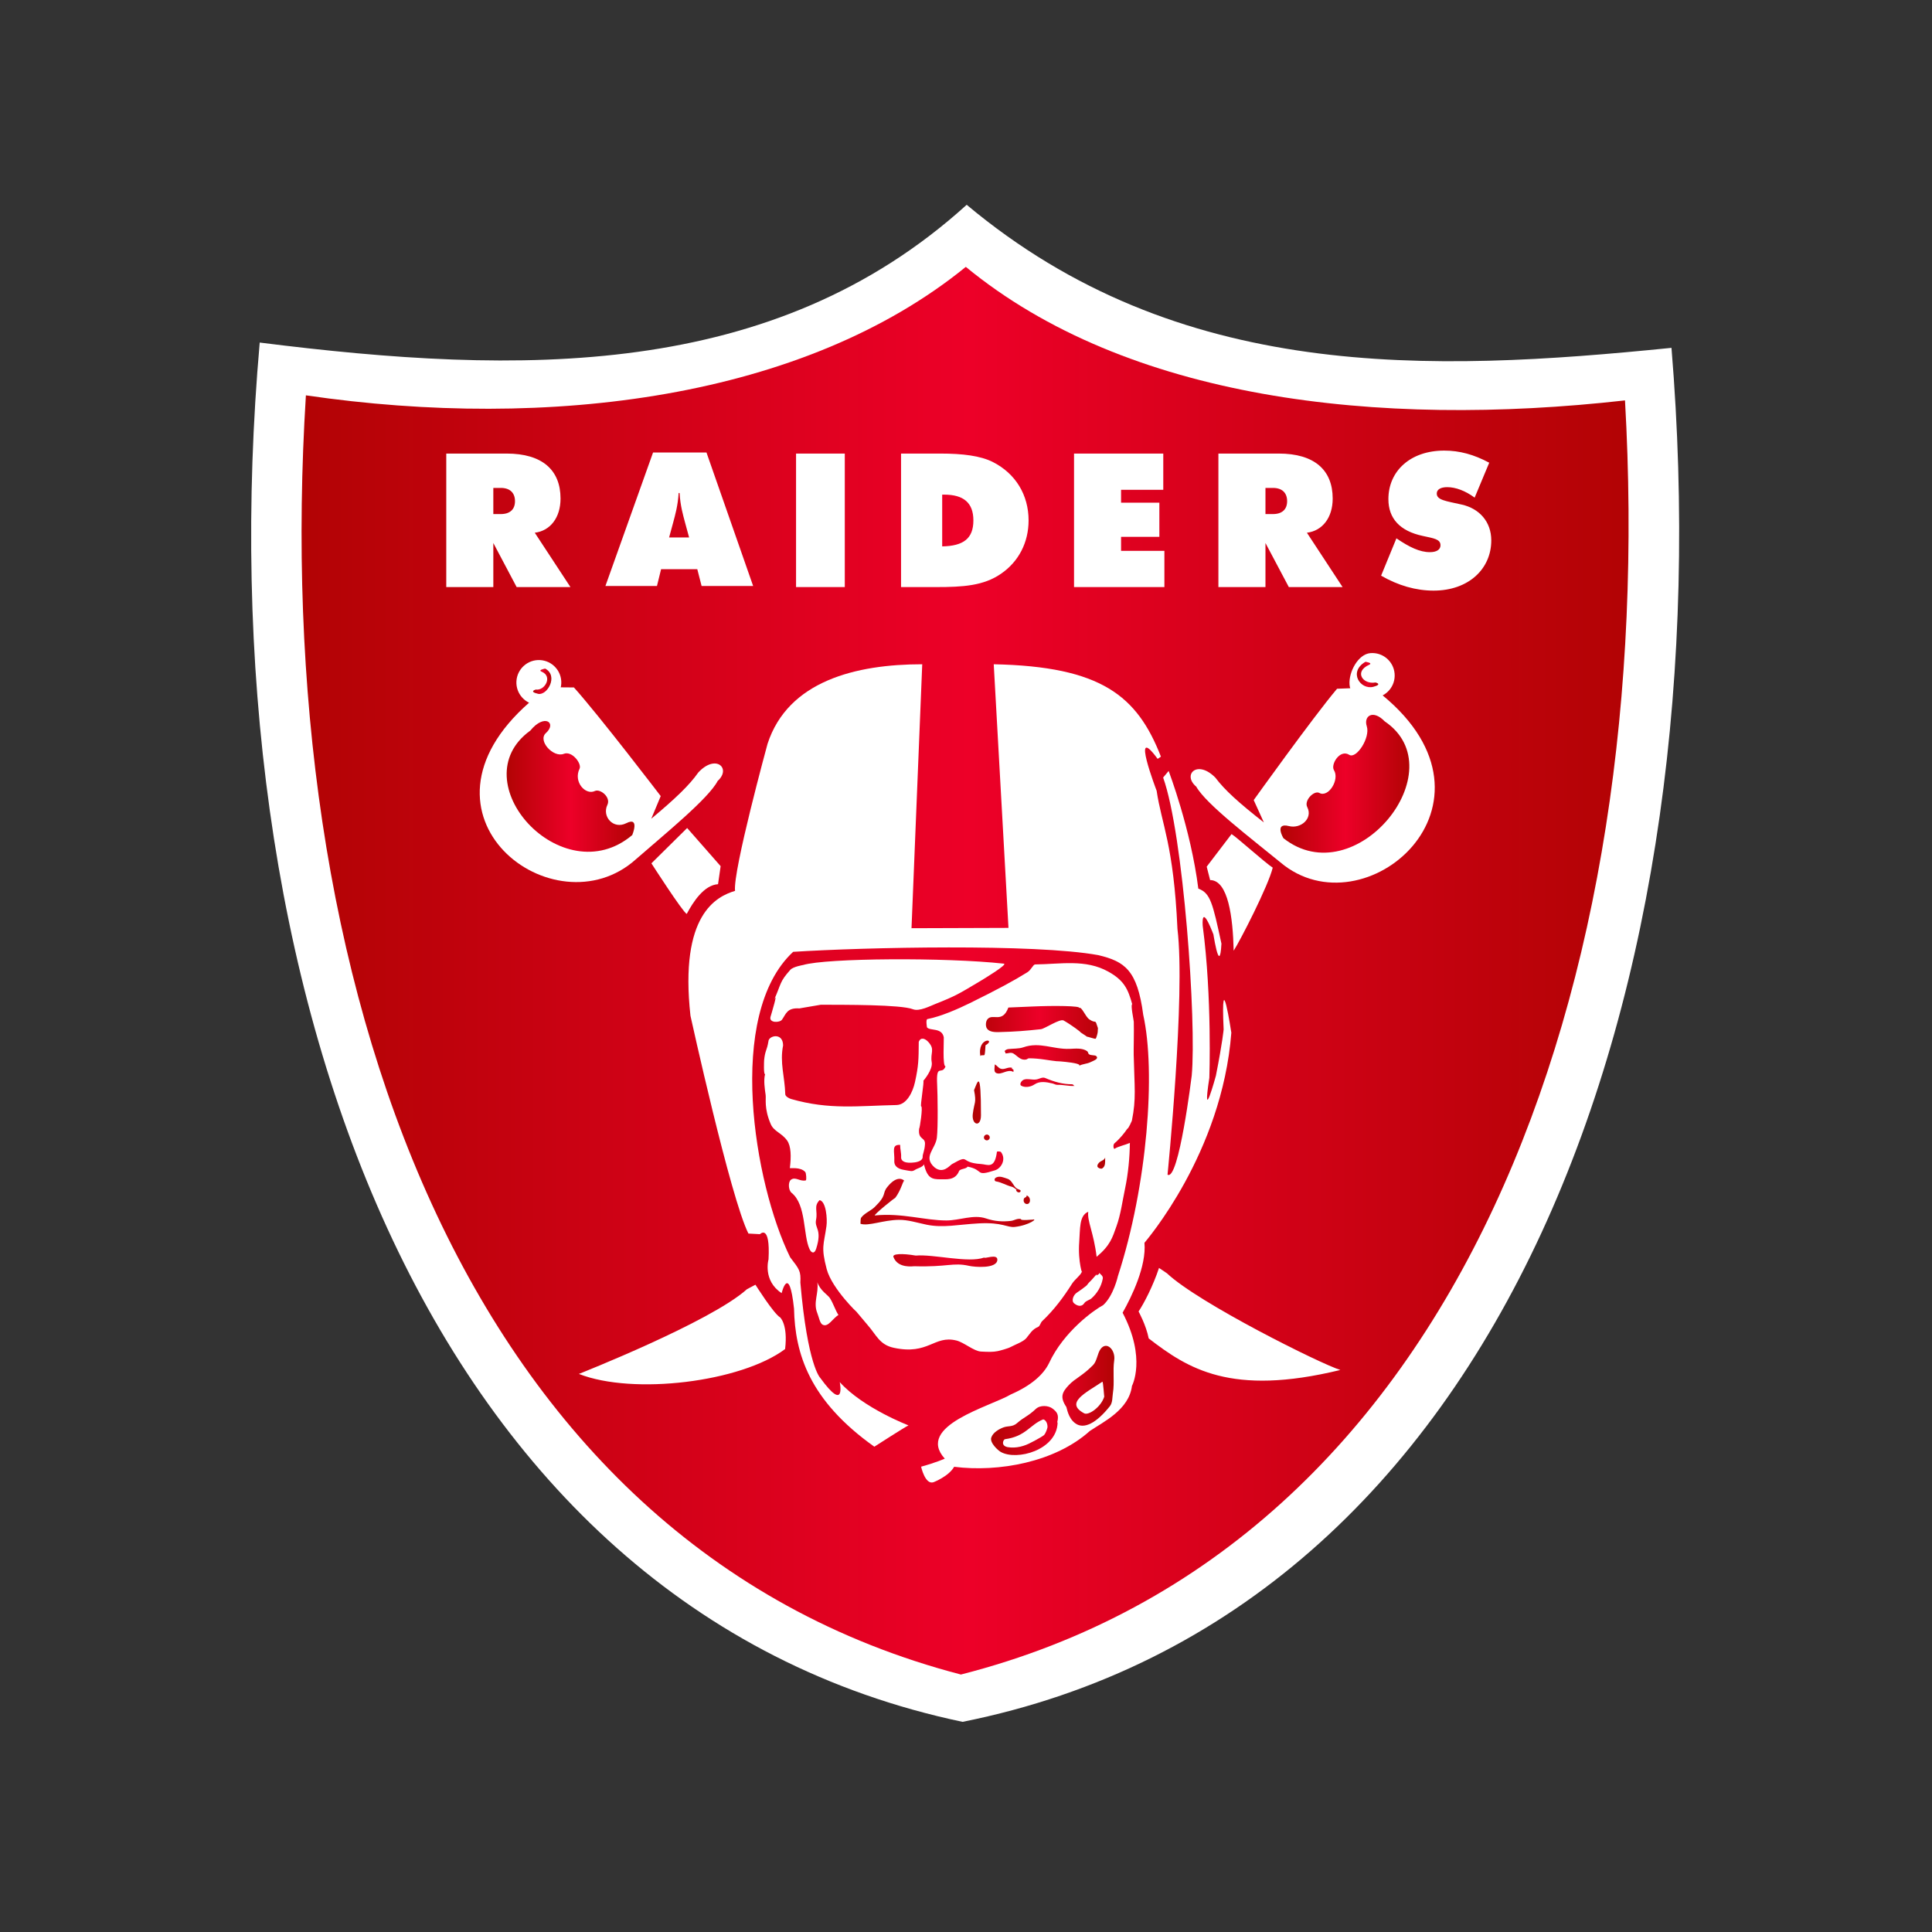
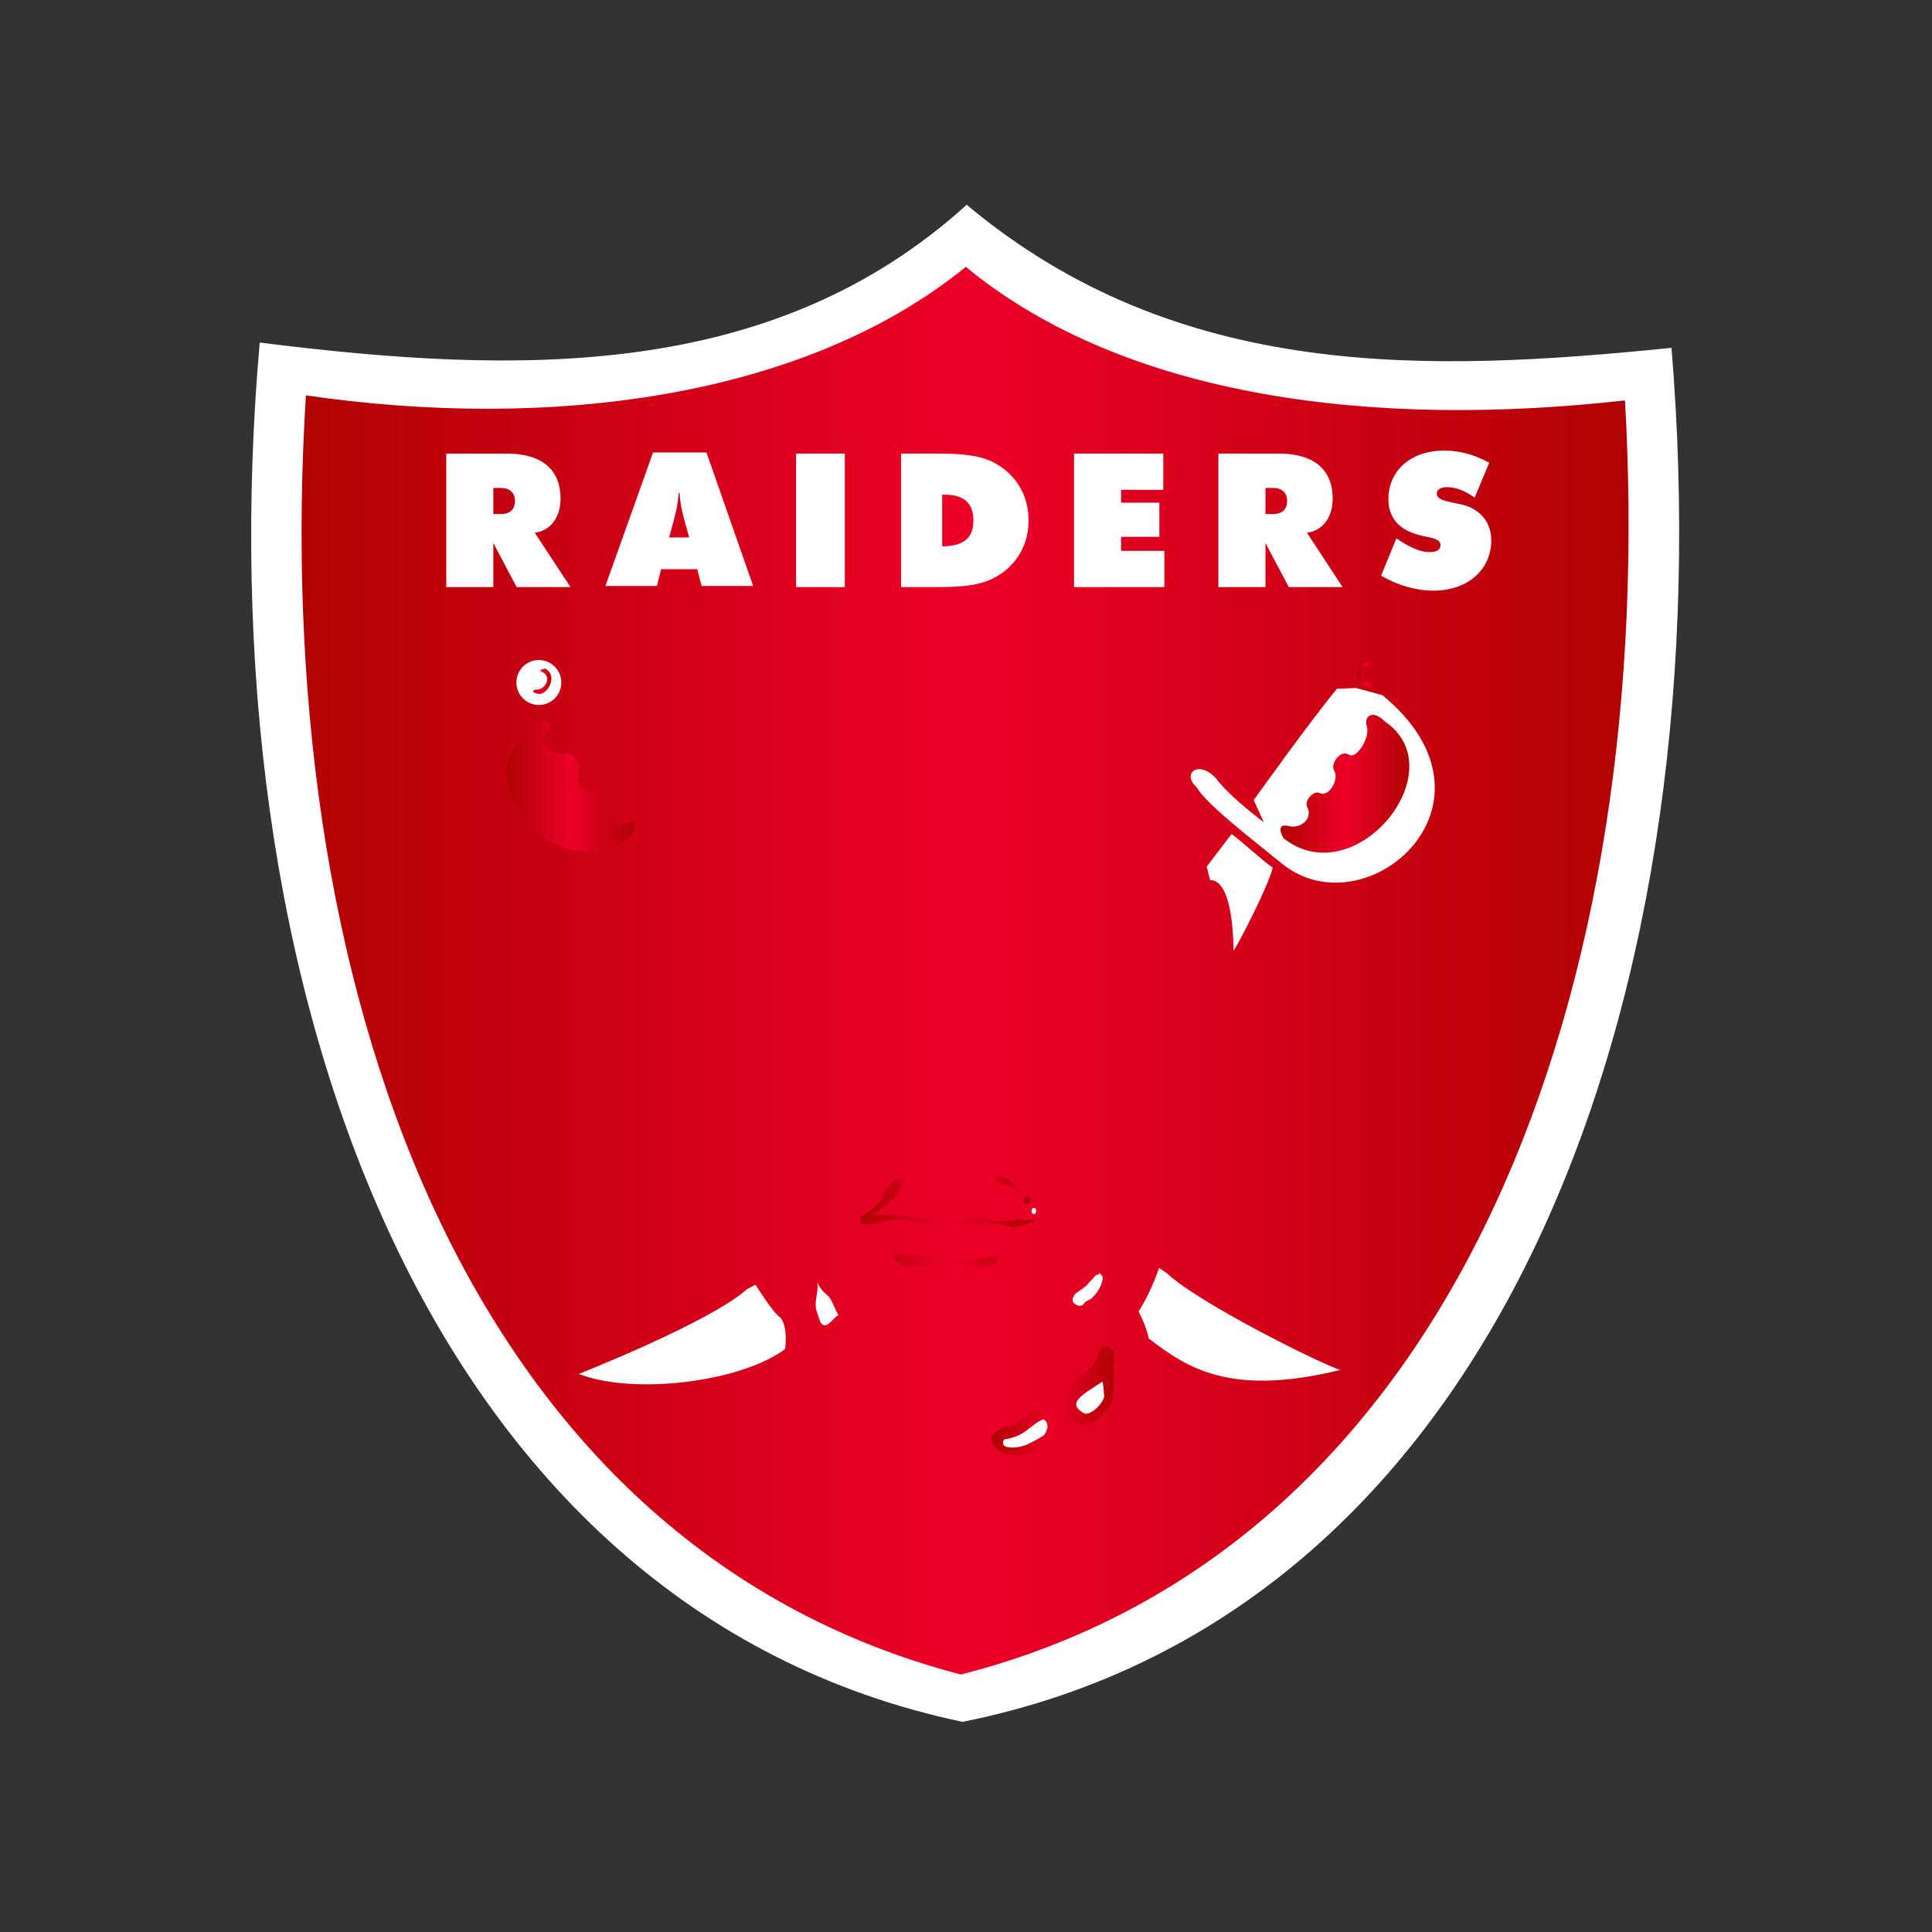
<svg xmlns="http://www.w3.org/2000/svg" width="84" height="84" viewBox="0 0 84 84" fill="none">
  <rect x="0" y="0" width="84" height="84" fill="#333333" stroke="none" />
  <g clip-path="url(#clip0_3528_654)">
    <path d="M42.03 8.904C33.601 16.544 22.595 16.315 11.292 14.894C8.854 42.584 18.338 69.914 41.85 74.863C65.588 70.105 74.962 42.827 72.673 15.124C62.151 16.185 51.247 16.616 42.03 8.904ZM42.03 8.904C33.601 16.544 22.595 16.315 11.292 14.894C8.854 42.584 18.338 69.914 41.85 74.863C65.588 70.105 74.962 42.827 72.673 15.124C62.151 16.185 51.247 16.616 42.03 8.904Z" fill="white" />
    <path d="M41.992 11.603C34.965 17.318 23.883 18.736 13.3 17.189C11.722 42.44 19.958 67.113 41.778 72.806C63.627 67.232 72.093 42.667 70.652 17.409C59.855 18.624 48.986 17.356 41.992 11.603Z" fill="url(#paint0_linear_3528_654)" />
    <path d="M50.392 55.127C50.136 55.904 49.736 56.674 49.503 57.021C49.503 57.021 49.83 57.613 49.944 58.193C51.641 59.499 53.512 60.725 58.276 59.564C57.427 59.304 52.108 56.654 50.739 55.362L50.392 55.128M32.845 55.858C32.845 55.858 33.64 57.119 33.92 57.279C33.92 57.279 34.263 57.584 34.135 58.655C32.22 60.087 27.541 60.668 25.168 59.736C25.168 59.736 30.892 57.479 32.476 56.053L32.845 55.857M47.677 55.405C47.566 55.524 47.471 55.649 47.35 55.761C47.307 55.802 47.271 55.874 47.216 55.915C47.083 56.016 46.964 56.109 46.821 56.201C46.674 56.294 46.569 56.549 46.695 56.661C46.802 56.757 47.009 56.861 47.143 56.659C47.215 56.55 47.37 56.528 47.457 56.45C47.703 56.23 47.882 55.937 47.946 55.598C47.969 55.479 47.868 55.422 47.788 55.339C47.809 55.434 47.681 55.406 47.673 55.477L47.677 55.405M35.535 55.75C35.671 56.129 35.99 56.292 36.086 56.444C36.237 56.687 36.308 56.943 36.454 57.175C36.205 57.316 36.013 57.719 35.769 57.597C35.645 57.536 35.608 57.272 35.533 57.087C35.346 56.617 35.608 56.228 35.535 55.75" fill="white" />
-     <path d="M40.097 28.881C37.228 28.881 34.263 29.599 33.371 32.342C33.371 32.342 31.86 37.867 31.958 38.733C31.155 38.978 29.534 39.755 30.02 44.163C30.02 44.163 31.759 52.084 32.54 53.633L33.041 53.66C33.041 53.66 33.498 53.182 33.414 54.757C33.414 54.757 33.151 55.676 33.984 56.224C33.984 56.224 34.308 54.896 34.523 56.898C34.565 58.84 35.176 60.884 38.015 62.9C38.015 62.9 39.354 62.037 39.5 61.973C39.5 61.973 37.529 61.222 36.511 60.092C36.511 60.092 36.797 61.471 35.659 59.903C35.659 59.903 35.112 59.372 34.798 55.764C34.825 55.263 34.757 55.187 34.354 54.663C32.787 51.472 31.544 44.109 34.485 41.384C37.584 41.187 44.98 41.022 47.755 41.528C48.891 41.802 49.449 42.167 49.705 44.12C50.258 46.59 49.89 51.529 48.605 55.483C48.605 55.483 48.417 56.336 47.965 56.743C47.595 56.938 46.253 57.874 45.605 59.277C45.363 59.767 44.835 60.241 43.953 60.626C43.064 61.154 39.787 61.987 41.077 63.42C41.077 63.42 40.705 63.588 40.048 63.769C40.048 63.769 40.222 64.569 40.588 64.444C40.588 64.444 41.248 64.192 41.485 63.773C43.412 64.018 45.878 63.573 47.385 62.215C47.981 61.816 49.087 61.293 49.216 60.256C49.216 60.256 49.854 59.068 48.809 57.075C49.205 56.376 49.85 55.045 49.759 54.035C49.797 53.979 53.132 50.157 53.536 44.901C53.536 44.901 53.069 41.806 53.201 44.758C53.201 44.758 53.16 45.274 52.866 46.767C52.866 46.767 52.243 49.057 52.58 46.862C52.58 46.862 52.704 43.373 52.293 40.262C52.293 40.262 52.189 39.104 52.819 40.788C52.904 41.099 52.723 40.406 52.723 40.406C52.723 40.406 53.027 42.533 53.106 41.028C52.723 39.259 52.627 38.828 52.101 38.636C51.774 36.035 50.81 33.52 50.81 33.52L50.571 33.806C51.454 36.262 52.029 44.425 51.814 46.767C51.814 46.767 51.249 51.383 50.762 51.072C50.762 51.072 51.546 43.282 51.194 40.391C51.028 36.718 50.5 35.828 50.289 34.381C50.289 34.381 49.126 31.35 50.332 32.994L50.475 32.898C49.446 30.26 47.893 28.976 43.206 28.881L43.847 40.343L39.631 40.357L40.097 28.881" fill="white" />
-     <path d="M34.763 43.844C34.741 43.843 35.703 43.684 35.688 43.684C36.726 43.689 39.169 43.673 39.697 43.881C39.968 43.988 40.443 43.739 40.679 43.646C41.56 43.297 41.67 43.221 42.598 42.669C42.75 42.578 43.843 41.92 43.644 41.898C41.109 41.621 35.937 41.652 34.916 41.957C34.916 41.957 34.485 42.029 34.364 42.164C33.881 42.703 33.983 42.746 33.647 43.491C33.865 43.006 33.532 44.104 33.503 44.202C33.416 44.485 33.9 44.471 33.998 44.336C34.176 44.089 34.21 43.807 34.762 43.844M48.913 51.693C48.797 52.239 48.728 52.804 48.539 53.326C48.365 53.807 48.281 54.138 47.679 54.645C47.555 53.597 47.259 53.078 47.316 52.686C46.912 52.844 46.967 53.445 46.923 53.995C46.855 54.87 47.092 55.514 47.037 55.257C47.064 55.379 46.733 55.62 46.613 55.81C46.238 56.404 45.823 56.957 45.314 57.438C45.238 57.509 45.219 57.654 45.139 57.689C44.858 57.81 44.785 57.992 44.62 58.183C44.486 58.34 44.13 58.463 43.945 58.564C43.829 58.629 43.476 58.724 43.38 58.744C43.167 58.787 42.973 58.78 42.651 58.763C42.34 58.747 41.915 58.364 41.58 58.282C40.605 58.044 40.377 58.926 38.861 58.6C38.236 58.466 38.11 58.048 37.719 57.605C37.643 57.519 37.27 57.067 37.212 57.003C37.37 57.173 36.172 56.046 35.943 55.178C35.687 54.207 35.818 54.129 35.933 53.309C35.977 53.002 35.918 52.23 35.634 52.18C35.368 52.453 35.56 52.64 35.481 53.033C35.404 53.417 35.759 53.433 35.486 54.291C35.409 54.537 35.275 54.476 35.198 54.312C34.914 53.702 35.061 52.38 34.419 51.864C34.271 51.746 34.262 51.388 34.387 51.294C34.583 51.146 34.778 51.38 35.032 51.322C35.077 51.312 35.049 51.002 35.015 50.962C34.804 50.715 34.338 50.817 34.342 50.783C34.404 50.284 34.395 49.835 34.225 49.592C33.991 49.256 33.648 49.199 33.509 48.871C33.213 48.178 33.315 47.783 33.288 47.602C33.252 47.358 33.193 46.961 33.264 46.704C33.193 46.719 33.22 46.129 33.223 46.09C33.267 45.658 33.344 45.682 33.41 45.274C33.423 45.024 34.042 44.876 34.048 45.452C33.896 46.21 34.122 46.808 34.142 47.574C34.144 47.666 34.295 47.754 34.397 47.783C36.066 48.262 37.316 48.078 38.976 48.045C39.42 48.036 39.687 47.482 39.782 47.046C39.939 46.329 39.94 46.084 39.946 45.295C40.029 45.084 40.223 45.142 40.375 45.317C40.66 45.645 40.439 45.767 40.51 46.187C40.564 46.513 40.144 46.993 40.144 46.993C40.192 46.996 40.002 48.099 40.05 48.102C40.136 48.106 39.986 49.092 39.963 49.067C39.899 49.603 40.268 49.406 40.212 49.798C40.203 49.978 40.111 50.226 40.116 50.26C40.169 50.622 39.361 50.544 39.49 50.55C39.311 50.541 39.172 50.462 39.179 50.318C39.19 50.114 39.134 49.961 39.136 49.778C38.741 49.757 38.904 50.074 38.883 50.482C38.874 50.662 38.991 50.813 39.294 50.863C39.614 50.916 39.648 50.953 39.798 50.855C39.875 50.801 40.13 50.745 40.169 50.622C40.318 51.205 40.493 51.285 40.925 51.273C41.109 51.267 41.532 51.34 41.698 50.917C41.74 50.812 42.026 50.827 42.067 50.722C42.814 50.869 42.357 51.174 43.262 50.882C43.535 50.796 43.758 50.402 43.522 50.091C43.495 50.054 43.348 50.057 43.345 50.077C43.246 50.855 42.94 50.626 42.648 50.609C41.687 50.552 42.205 50.154 41.391 50.614C41.294 50.669 41.008 51.061 40.629 50.753C40.114 50.295 40.67 49.966 40.733 49.466C40.789 49.012 40.767 47.583 40.746 47.168C40.695 46.189 40.945 46.784 41.112 46.361C40.971 46.396 41.046 45.163 41.034 45.1C40.949 44.664 40.436 44.833 40.303 44.667C40.303 44.667 40.243 44.324 40.321 44.308C40.902 44.196 41.637 43.875 42.166 43.615C43.387 43.014 44.075 42.641 44.666 42.274C44.842 42.165 44.914 41.933 45.008 41.932C46.122 41.919 47.196 41.694 48.186 42.244C48.878 42.628 49.045 43.007 49.227 43.662C49.147 43.675 49.293 44.362 49.295 44.422C49.308 44.852 49.285 45.64 49.291 45.857C49.324 47.28 49.406 47.767 49.212 48.727C49.21 48.735 49.062 49.078 49.014 49.075C48.897 49.249 48.695 49.506 48.456 49.708C48.38 49.77 48.412 49.981 48.466 49.944C48.614 49.844 48.905 49.788 49.125 49.692C49.118 50.301 49.056 51.017 48.913 51.692" fill="white" />
-     <path d="M46.972 44.875C46.998 44.876 46.593 44.567 46.244 44.369C46.084 44.279 45.418 44.731 45.255 44.748C44.569 44.82 44.174 44.855 43.45 44.873C43.272 44.877 43.016 44.88 42.909 44.715C42.843 44.613 42.854 44.416 42.93 44.319C43.15 44.038 43.578 44.516 43.842 43.806C43.841 43.808 44.661 43.772 44.912 43.76C45.769 43.721 47.032 43.728 46.919 43.83C47.023 43.736 47.188 44.201 47.361 44.32C47.683 44.543 47.591 44.248 47.736 44.699L47.726 44.877C47.723 44.925 47.665 45.138 47.639 45.161C47.614 45.184 47.297 45.07 47.249 45.069C47.273 45.069 46.948 44.873 46.972 44.874M42.848 45.448C43.348 45.156 42.473 45.069 42.627 45.929C42.614 45.849 42.79 45.904 42.805 45.865C42.828 45.806 42.84 45.591 42.848 45.448ZM42.35 47.397C42.463 47.977 42.36 47.9 42.295 48.435C42.238 48.921 42.651 49.032 42.651 48.49C42.651 46.443 42.514 47.011 42.35 47.397ZM48.051 50.329C48.003 50.441 47.928 50.448 47.835 50.509C47.764 50.556 47.685 50.658 47.721 50.735C47.74 50.774 47.825 50.813 47.881 50.812C47.943 50.81 48 50.737 48.021 50.682C48.062 50.576 48.045 50.448 48.051 50.329ZM42.9 49.581C42.969 49.586 43.029 49.532 43.033 49.462C43.037 49.392 42.983 49.333 42.913 49.328C42.843 49.325 42.783 49.379 42.779 49.449C42.776 49.519 42.83 49.578 42.9 49.581ZM47.426 46.175C47.241 46.267 47.08 46.247 46.903 46.346C47.179 46.193 45.411 46.095 46.079 46.157C45.604 46.112 45.215 46.01 44.721 46.013L44.629 46.062C44.383 46.119 44.255 45.929 44.071 45.81C43.942 45.729 43.828 45.815 43.709 45.798C43.734 45.751 43.667 45.721 43.685 45.693C43.715 45.644 43.799 45.618 43.831 45.613C44.044 45.586 44.291 45.605 44.495 45.534C45.211 45.286 45.769 45.626 46.503 45.603C46.733 45.596 47.051 45.55 47.267 45.703C47.311 45.734 47.31 45.809 47.343 45.833C47.439 45.905 47.611 45.861 47.667 45.921C47.782 46.043 47.554 46.111 47.426 46.175M46.723 47.213C46.677 47.203 46.659 47.143 46.62 47.143C46.202 47.143 45.829 47.035 45.444 46.87C45.313 46.814 45.185 46.917 45.048 46.934C44.867 46.959 44.677 46.884 44.52 46.94C44.406 46.98 44.307 47.152 44.403 47.206C44.551 47.288 44.791 47.275 44.984 47.145C45.209 46.994 45.493 47.044 45.757 47.106C45.827 47.121 45.897 47.17 45.971 47.167C46.227 47.157 46.471 47.231 46.723 47.213M44.067 46.535C44.075 46.477 43.968 46.493 44 46.424C43.825 46.374 43.664 46.53 43.497 46.462C43.403 46.424 43.346 46.325 43.253 46.277C43.246 46.413 43.196 46.601 43.313 46.653C43.55 46.756 43.809 46.456 44.061 46.607C44.063 46.583 44.062 46.559 44.067 46.535Z" fill="url(#paint1_linear_3528_654)" />
-     <path d="M29.876 36.001L28.322 37.536C28.322 37.536 29.683 39.656 29.858 39.736C30.137 39.212 30.607 38.483 31.219 38.443L31.332 37.659L29.876 36.001ZM24.127 29.882L24.953 29.889C26.039 31.095 28.727 34.613 28.727 34.613L28.316 35.597C29.367 34.718 29.973 34.14 30.361 33.586C31.123 32.764 31.807 33.41 31.204 33.953C30.805 34.722 28.891 36.273 27.649 37.359C24.105 40.548 17.405 35.455 23.015 30.542L24.127 29.882" fill="white" />
    <path d="M23.058 31.764C23.673 31.007 24.225 31.431 23.735 31.872C23.365 32.206 24.061 32.956 24.513 32.775C24.873 32.632 25.303 33.206 25.198 33.422C24.919 33.992 25.453 34.588 25.866 34.391C26.093 34.282 26.569 34.659 26.408 34.994C26.164 35.501 26.666 36.075 27.228 35.792C27.83 35.487 27.489 36.307 27.489 36.307C24.445 38.877 19.997 33.975 23.058 31.764" fill="url(#paint2_linear_3528_654)" />
    <path d="M23.377 30.649C23.916 30.678 24.375 30.264 24.403 29.725C24.432 29.187 24.018 28.727 23.48 28.699C22.941 28.671 22.482 29.085 22.453 29.623C22.425 30.161 22.839 30.62 23.377 30.649Z" fill="white" />
    <path d="M23.703 29.069C24.296 29.388 23.784 30.258 23.394 30.166C22.973 30.067 23.295 29.981 23.295 29.981C23.687 30.038 24.044 29.41 23.552 29.204C23.365 29.127 23.703 29.069 23.703 29.069Z" fill="url(#paint3_linear_3528_654)" />
    <path d="M58.958 29.914L58.133 29.946C57.086 31.187 54.509 34.786 54.509 34.786L54.95 35.757C53.871 34.912 53.248 34.352 52.842 33.81C52.056 33.012 51.392 33.68 52.012 34.204C52.436 34.961 54.396 36.451 55.672 37.496C59.313 40.573 65.864 34.959 60.103 30.224L58.958 29.914Z" fill="white" />
    <path d="M60.203 31.362C59.692 30.832 59.281 31.134 59.425 31.576C59.587 32.072 58.971 33.014 58.662 32.818C58.255 32.559 57.845 33.242 57.998 33.485C58.253 33.891 57.763 34.694 57.361 34.475C57.14 34.354 56.686 34.797 56.838 35.094C57.091 35.592 56.548 36.046 56.043 35.917C55.391 35.75 55.799 36.441 55.799 36.441C58.922 38.914 63.331 33.475 60.203 31.362" fill="url(#paint4_linear_3528_654)" />
-     <path d="M59.744 30.343C59.206 30.388 58.721 30.303 58.676 29.766C58.632 29.229 59.044 28.442 59.581 28.397C60.118 28.352 60.59 28.751 60.635 29.289C60.68 29.826 60.282 30.297 59.744 30.343Z" fill="white" />
    <path d="M59.369 28.773C58.605 29.215 59.154 30.011 59.713 29.86C60.13 29.748 59.805 29.673 59.805 29.673C59.257 29.77 58.859 29.207 59.525 28.905C59.709 28.821 59.369 28.773 59.369 28.773" fill="url(#paint5_linear_3528_654)" />
    <path d="M53.545 36.264C53.754 36.384 55.023 37.528 55.336 37.724C55.151 38.504 53.911 40.917 53.638 41.334C53.605 39.896 53.404 38.269 52.614 38.264L52.465 37.681L53.545 36.265" fill="white" />
    <path d="M48.444 59.142C48.507 58.706 48.127 58.299 47.859 58.643C47.712 58.83 47.7 59.175 47.524 59.352C47.048 59.833 46.749 59.924 46.472 60.219C46.171 60.538 46.078 60.747 46.363 61.174C46.386 61.21 46.432 61.645 46.746 61.879C47.128 62.167 47.675 61.865 48.253 61.142C48.381 60.981 48.358 60.752 48.387 60.57C48.463 60.103 48.375 59.618 48.444 59.142M45.983 61.857C45.946 63.047 44.208 63.524 43.51 63.127C43.393 63.061 43.024 62.73 43.099 62.502C43.174 62.28 43.432 62.136 43.62 62.064C43.833 61.982 44.018 62.054 44.222 61.873C44.507 61.62 44.703 61.575 45.035 61.259C45.225 61.078 45.592 61.106 45.767 61.245C45.944 61.384 46.052 61.498 45.968 61.832L45.983 61.857" fill="url(#paint6_linear_3528_654)" />
    <path d="M47.929 60.075C47.188 60.568 46.29 60.995 47.139 61.449C47.334 61.553 47.877 61.168 48.012 60.72C48.004 60.746 47.965 60.05 47.929 60.075ZM45.394 62.394C45.263 62.501 44.788 62.742 44.854 62.706C44.541 62.881 44.176 62.979 43.815 62.92C43.493 62.86 43.626 62.583 43.696 62.573C44.605 62.453 44.779 61.939 45.358 61.712C45.527 61.753 45.56 62.009 45.537 62.083C45.521 62.138 45.482 62.286 45.394 62.394Z" fill="white" />
    <path d="M38.572 51.617C38.344 51.906 38.575 51.951 38.024 52.485C37.866 52.639 37.579 52.749 37.438 52.948C37.414 52.981 37.417 53.112 37.412 53.208C37.762 53.323 38.401 53.045 39.075 53.037C39.481 53.031 39.878 53.164 40.288 53.248C41.011 53.396 41.679 53.238 42.548 53.191C43.591 53.133 43.791 53.382 44.12 53.345C44.765 53.271 45.158 52.952 44.88 53.032C44.948 53.012 44.343 53.091 44.39 52.999C44.211 52.968 44.1 53.066 43.949 53.083C43.596 53.124 43.245 53.103 42.867 52.975C42.323 52.792 41.721 53.063 41.151 53.063C40.224 53.066 39.197 52.726 38.041 52.846C37.929 52.857 38.986 52.002 38.906 52.101C39.214 51.722 39.278 51.2 39.34 51.37C39.321 51.318 39.034 51.03 38.572 51.617M39.817 54.59C40.611 54.524 42.098 54.927 42.794 54.675C42.789 54.747 43.378 54.491 43.363 54.777C43.342 55.171 42.382 55.093 42.128 55.036C41.436 54.879 41.19 55.098 39.756 55.054C39.695 55.053 39.032 55.16 38.844 54.648C38.794 54.512 39.212 54.487 39.816 54.59M44.521 52.111C44.447 52.295 44.636 52.413 44.736 52.315C44.815 52.239 44.8 52.031 44.634 51.972C44.652 52.065 44.544 52.054 44.521 52.111ZM44.21 51.73C44.138 51.684 44.061 51.615 43.998 51.6C43.751 51.54 43.553 51.404 43.299 51.364C43.236 51.353 43.209 51.245 43.312 51.194C43.47 51.116 43.641 51.197 43.803 51.251C44.015 51.321 44.047 51.576 44.22 51.682C44.271 51.713 44.409 51.732 44.37 51.803C44.332 51.877 44.19 51.846 44.174 51.729L44.21 51.73" fill="url(#paint7_linear_3528_654)" />
    <path d="M44.952 52.785C45.008 52.785 45.053 52.725 45.053 52.65C45.053 52.575 45.008 52.515 44.952 52.515C44.896 52.515 44.85 52.575 44.85 52.65C44.85 52.725 44.896 52.785 44.952 52.785ZM60.714 23.406C61.273 23.788 61.729 24.007 62.167 24.007C62.467 24.007 62.63 23.893 62.63 23.707C62.63 23.439 62.337 23.406 61.858 23.301C60.868 23.09 60.365 22.546 60.365 21.701C60.365 20.484 61.315 19.591 62.792 19.591C63.458 19.591 64.083 19.761 64.749 20.118L64.115 21.636C63.709 21.336 63.287 21.181 62.922 21.181C62.63 21.181 62.468 21.287 62.468 21.458C62.468 21.742 62.857 21.782 63.547 21.937C64.319 22.107 64.838 22.684 64.838 23.495C64.838 24.737 63.848 25.679 62.33 25.679C61.566 25.679 60.795 25.46 60.048 25.029L60.714 23.406M21.449 22.351H21.773C22.172 22.351 22.391 22.148 22.391 21.791C22.391 21.433 22.179 21.214 21.773 21.214H21.449V22.351ZM19.403 19.72H22.025C23.576 19.72 24.371 20.435 24.371 21.677C24.371 22.505 23.925 23.081 23.251 23.162L24.802 25.525H22.463L21.449 23.609V25.525H19.403V19.72ZM29.961 23.367L29.782 22.709C29.701 22.4 29.579 21.994 29.547 21.434H29.506C29.473 21.994 29.352 22.4 29.271 22.709L29.092 23.367H29.961ZM28.394 19.673H30.716L32.745 25.477H30.504L30.317 24.747H28.743L28.564 25.477H26.323L28.394 19.673M34.611 19.72H36.73V25.525H34.611V19.72ZM42.321 22.627C42.321 21.863 41.898 21.506 41.054 21.506H40.965V23.756C41.891 23.739 42.321 23.414 42.321 22.627ZM39.176 19.72H40.865C41.871 19.72 42.626 19.818 43.162 20.085C44.16 20.589 44.721 21.523 44.721 22.627C44.721 23.585 44.29 24.421 43.519 24.948C42.764 25.468 41.871 25.525 40.71 25.525H39.176V19.72ZM46.697 19.72H50.577V21.296H48.742V21.856H50.407V23.341H48.742V23.95H50.626V25.525H46.697V19.72ZM55.02 22.351H55.345C55.743 22.351 55.962 22.148 55.962 21.791C55.962 21.433 55.751 21.214 55.345 21.214H55.02V22.351ZM52.974 19.72H55.596C57.147 19.72 57.943 20.435 57.943 21.677C57.943 22.505 57.496 23.081 56.822 23.162L58.373 25.525H56.036L55.02 23.609V25.525H52.974V19.72Z" fill="white" />
  </g>
  <defs>
    <linearGradient id="paint0_linear_3528_654" x1="70.808" y1="42.205" x2="13.112" y2="42.205" gradientUnits="userSpaceOnUse">
      <stop stop-color="#B20304" />
      <stop offset="0.497" stop-color="#ED0028" />
      <stop offset="1" stop-color="#B20304" />
    </linearGradient>
    <linearGradient id="paint1_linear_3528_654" x1="48.051" y1="47.275" x2="42.29" y2="47.275" gradientUnits="userSpaceOnUse">
      <stop stop-color="#B20304" />
      <stop offset="0.497" stop-color="#ED0028" />
      <stop offset="1" stop-color="#B20304" />
    </linearGradient>
    <linearGradient id="paint2_linear_3528_654" x1="27.585" y1="34.191" x2="22.028" y2="34.191" gradientUnits="userSpaceOnUse">
      <stop stop-color="#B20304" />
      <stop offset="0.497" stop-color="#ED0028" />
      <stop offset="1" stop-color="#B20304" />
    </linearGradient>
    <linearGradient id="paint3_linear_3528_654" x1="23.973" y1="29.621" x2="23.177" y2="29.621" gradientUnits="userSpaceOnUse">
      <stop stop-color="#B20304" />
      <stop offset="0.497" stop-color="#ED0028" />
      <stop offset="1" stop-color="#B20304" />
    </linearGradient>
    <linearGradient id="paint4_linear_3528_654" x1="61.275" y1="34.077" x2="55.673" y2="34.077" gradientUnits="userSpaceOnUse">
      <stop stop-color="#B20304" />
      <stop offset="0.497" stop-color="#ED0028" />
      <stop offset="1" stop-color="#B20304" />
    </linearGradient>
    <linearGradient id="paint5_linear_3528_654" x1="59.925" y1="29.326" x2="58.993" y2="29.326" gradientUnits="userSpaceOnUse">
      <stop stop-color="#B20304" />
      <stop offset="0.497" stop-color="#ED0028" />
      <stop offset="1" stop-color="#B20304" />
    </linearGradient>
    <linearGradient id="paint6_linear_3528_654" x1="48.451" y1="60.889" x2="43.089" y2="60.889" gradientUnits="userSpaceOnUse">
      <stop stop-color="#B20304" />
      <stop offset="0.497" stop-color="#ED0028" />
      <stop offset="1" stop-color="#B20304" />
    </linearGradient>
    <linearGradient id="paint7_linear_3528_654" x1="44.971" y1="53.123" x2="37.412" y2="53.123" gradientUnits="userSpaceOnUse">
      <stop stop-color="#B20304" />
      <stop offset="0.497" stop-color="#ED0028" />
      <stop offset="1" stop-color="#B20304" />
    </linearGradient>
    <clipPath id="clip0_3528_654">
      <rect width="84" height="84" fill="white" />
    </clipPath>
  </defs>
</svg>